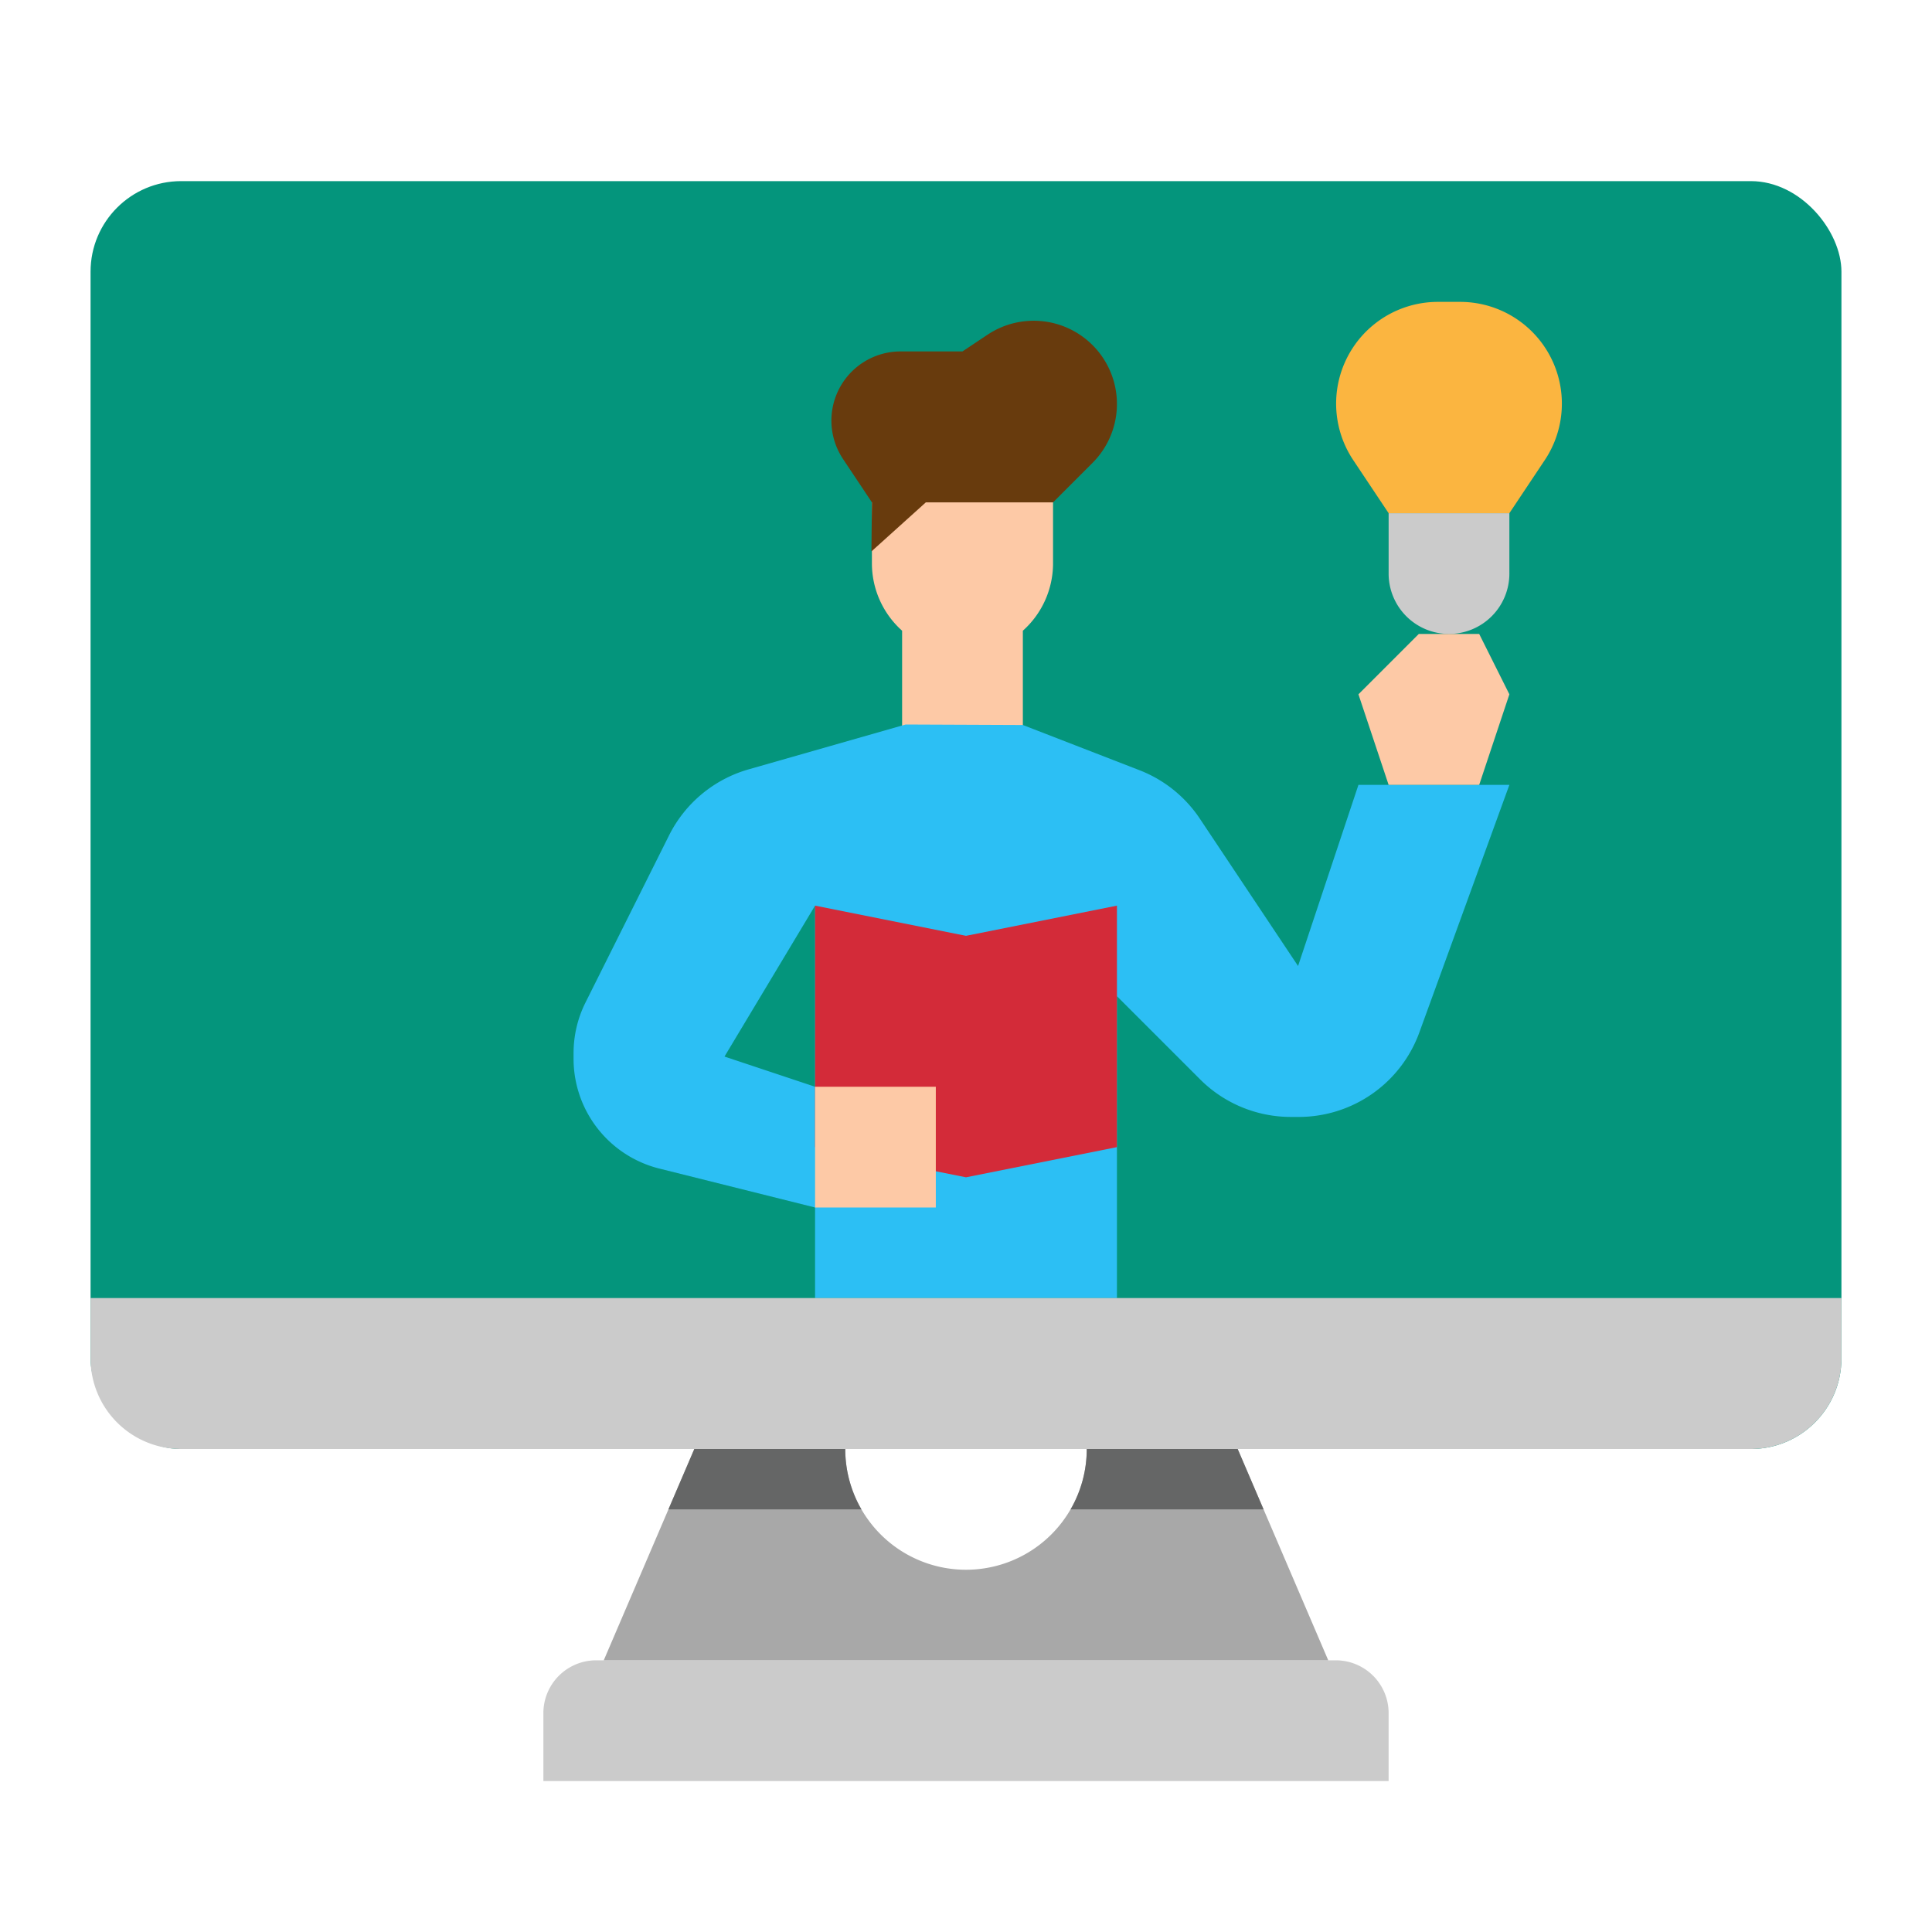
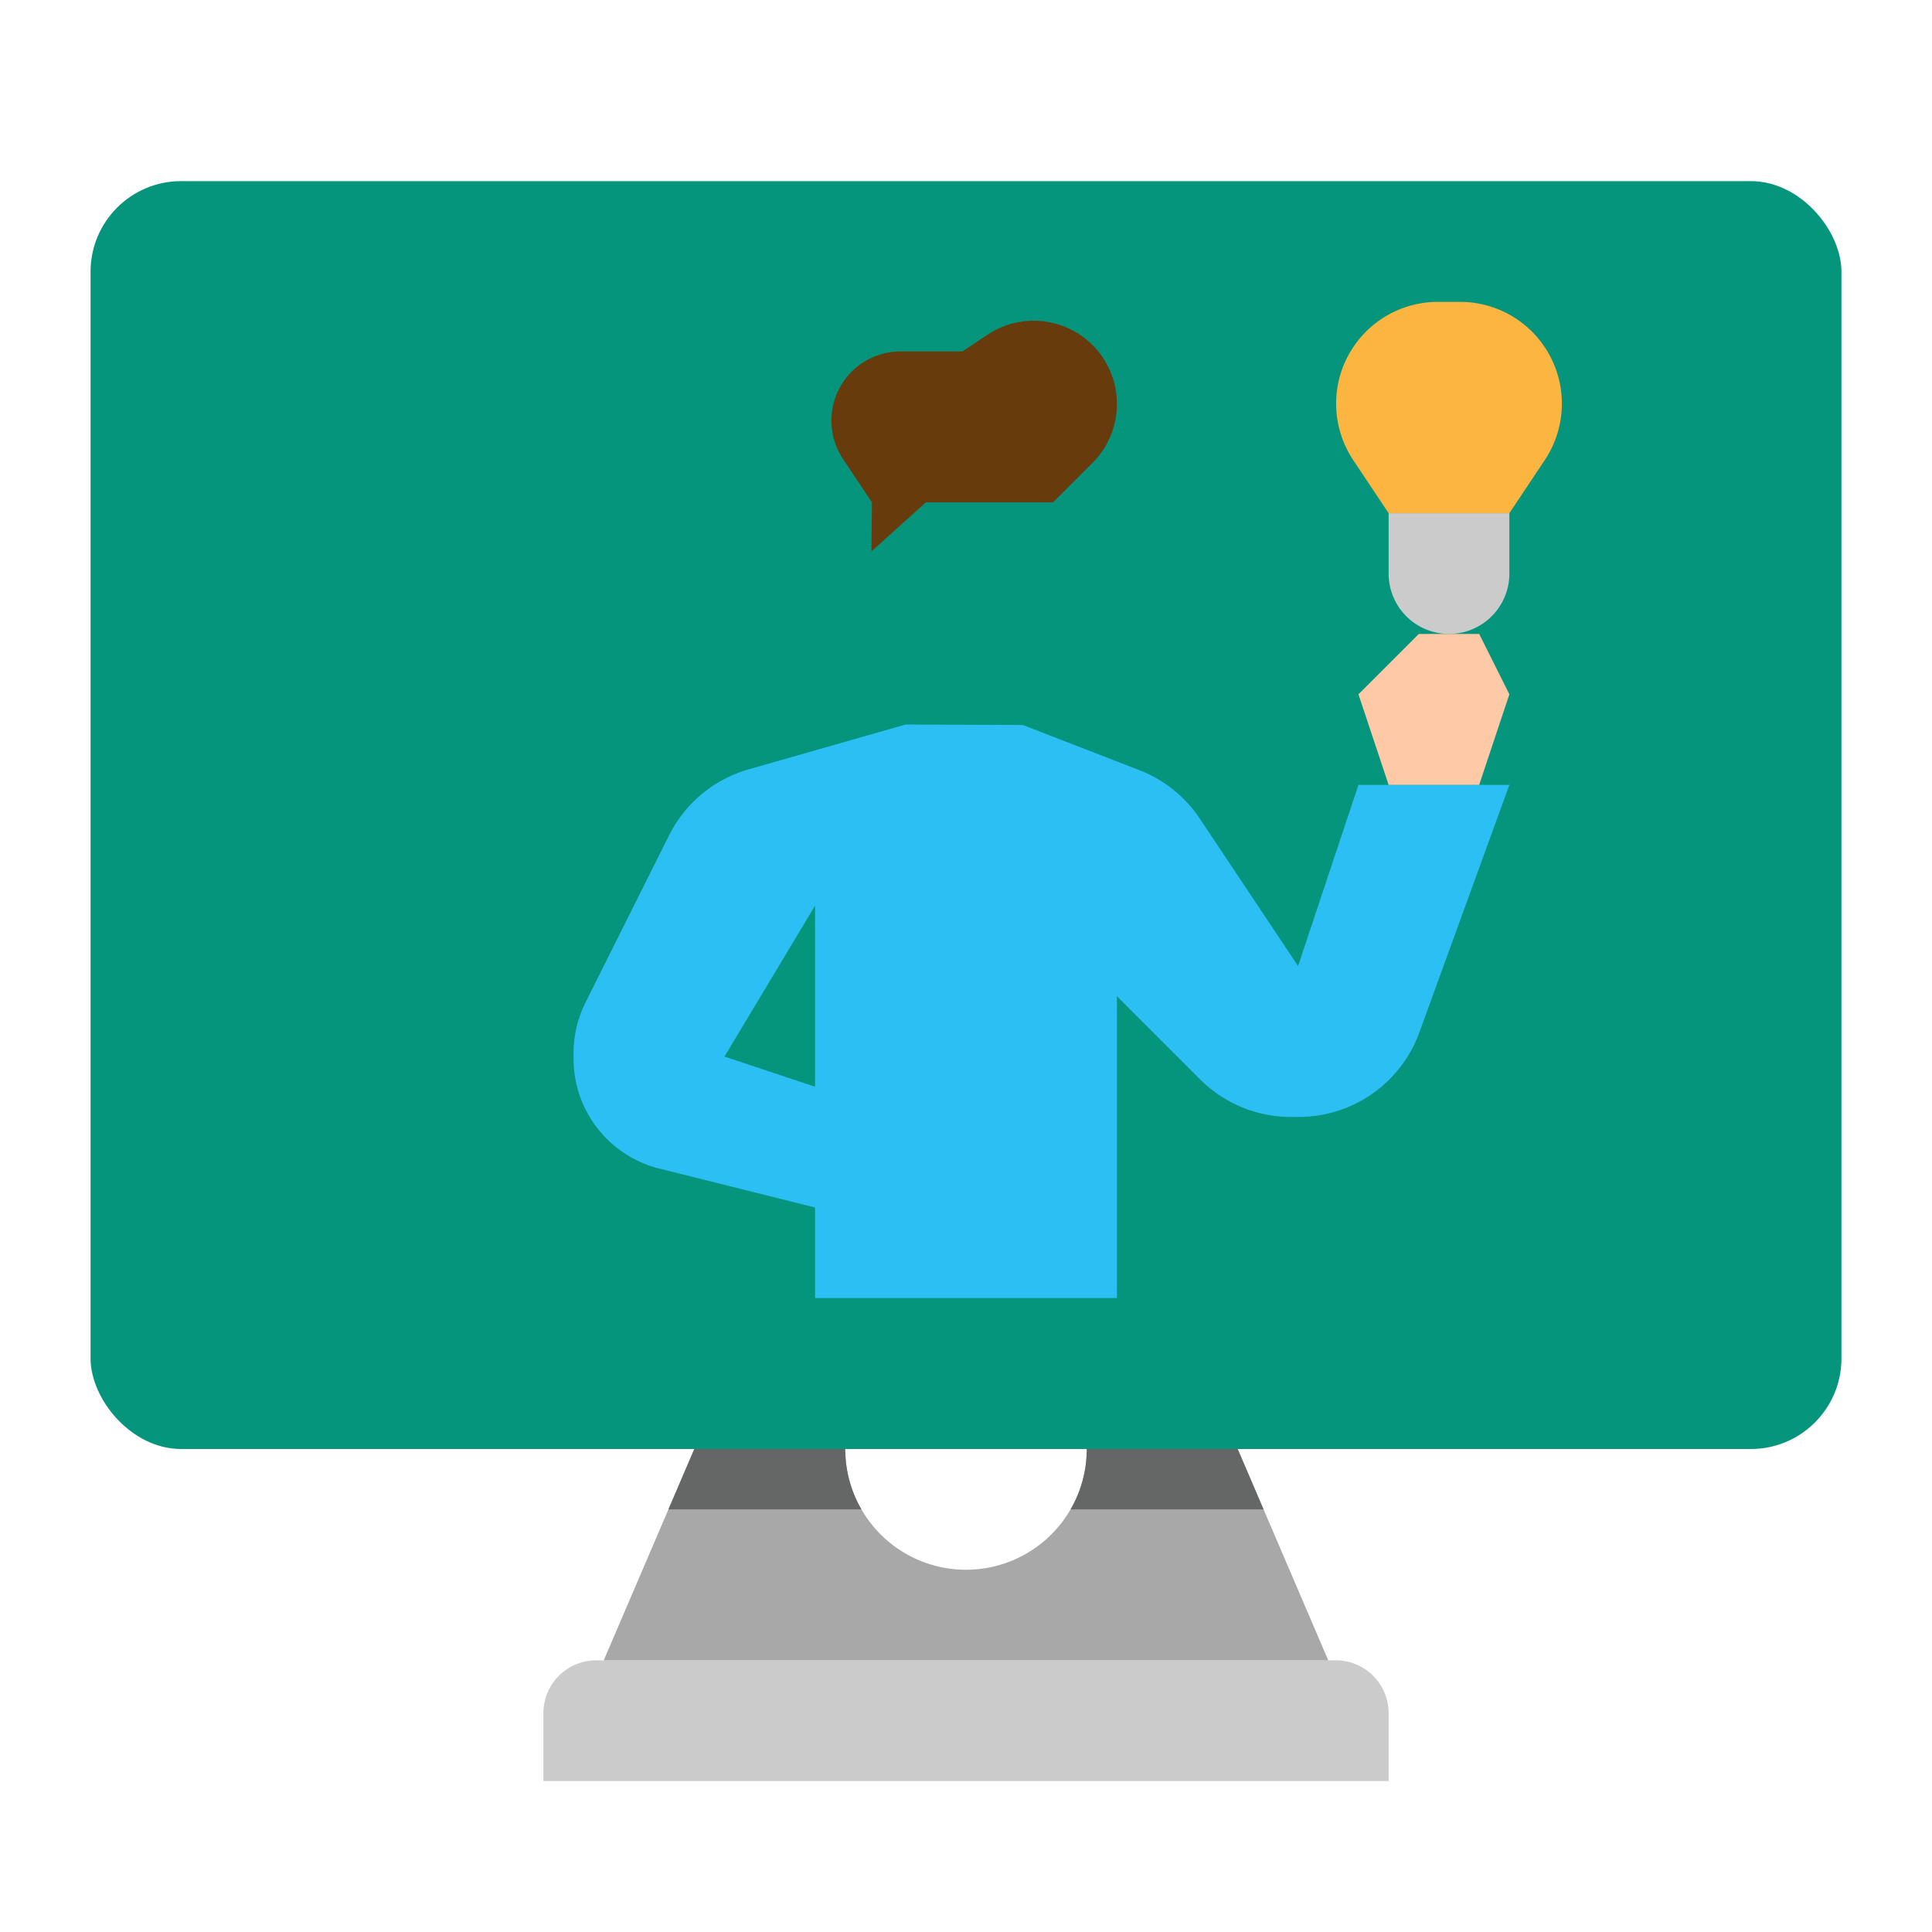
<svg xmlns="http://www.w3.org/2000/svg" height="512" viewBox="0 0 512 512" width="512">
  <g id="flat">
    <rect fill="#04957c" height="336" rx="24" width="464" x="24" y="48" />
-     <path d="m255.067 109.262a24 24 0 0 0 -24 24v16a23.937 23.937 0 0 0 8 17.884v29.985h32v-29.985a23.934 23.934 0 0 0 8-17.884v-16a24 24 0 0 0 -24-24z" fill="#fdc9a6" />
    <path d="m231.067 133.131-.13 13 14.421-13h33.709l10.472-10.472a22.06 22.06 0 0 0 2.049-28.834 22.06 22.06 0 0 0 -29.888-5.119l-6.637 4.425h-16.4a18.333 18.333 0 0 0 -12.963 5.369 18.338 18.338 0 0 0 -2.291 23.137z" fill="#683b0d" />
    <path d="m360 208-16 48-26.032-39.048a34 34 0 0 0 -16-12.841l-30.9-11.98-31.068-.131-41.619 11.891a34 34 0 0 0 -21.07 17.487l-22.144 44.288a30 30 0 0 0 -3.167 13.416v1.5a30 30 0 0 0 22.724 29.1l41.276 10.318v24h80v-80l22.042 22.042a34 34 0 0 0 24.041 9.958h2.1a34 34 0 0 0 31.953-22.381l23.864-65.619zm-144 80-24-8 24-40z" fill="#2cbff4" />
    <path d="m368 136v16a16 16 0 0 0 16 16 16 16 0 0 0 16-16v-16z" fill="#cbcbcb" />
-     <path d="m216 304v-64l40 8 40-8v64l-40 8z" fill="#d32b39" />
    <path d="m368 208-8-24 16-16h16l8 16-8 24z" fill="#fdc9a6" />
    <path d="m368 136-9.383-14.074a26.972 26.972 0 0 1 -3.724-21.5 26.968 26.968 0 0 1 26.162-20.426h5.89a26.968 26.968 0 0 1 26.162 20.427 26.972 26.972 0 0 1 -3.724 21.5l-9.383 14.073z" fill="#fbb540" />
    <path d="m158 440h196a14 14 0 0 1 14 14v18a0 0 0 0 1 0 0h-224a0 0 0 0 1 0 0v-18a14 14 0 0 1 14-14z" fill="#cbcbcb" />
    <path d="m328 384h-40a32 32 0 0 1 -64 0h-40l-24 56h192z" fill="#a8a8a8" />
-     <path d="m488 344h-464v16a24 24 0 0 0 24 24h416a24 24 0 0 0 24-24z" fill="#cbcbcb" />
-     <path d="m216 288h32v32h-32z" fill="#fdc9a6" />
    <g fill="#656666">
      <path d="m228.28 400h-51.14l6.86-16h40a31.885 31.885 0 0 0 4.28 16z" />
      <path d="m334.86 400h-51.14a31.885 31.885 0 0 0 4.28-16h40z" />
    </g>
  </g>
</svg>